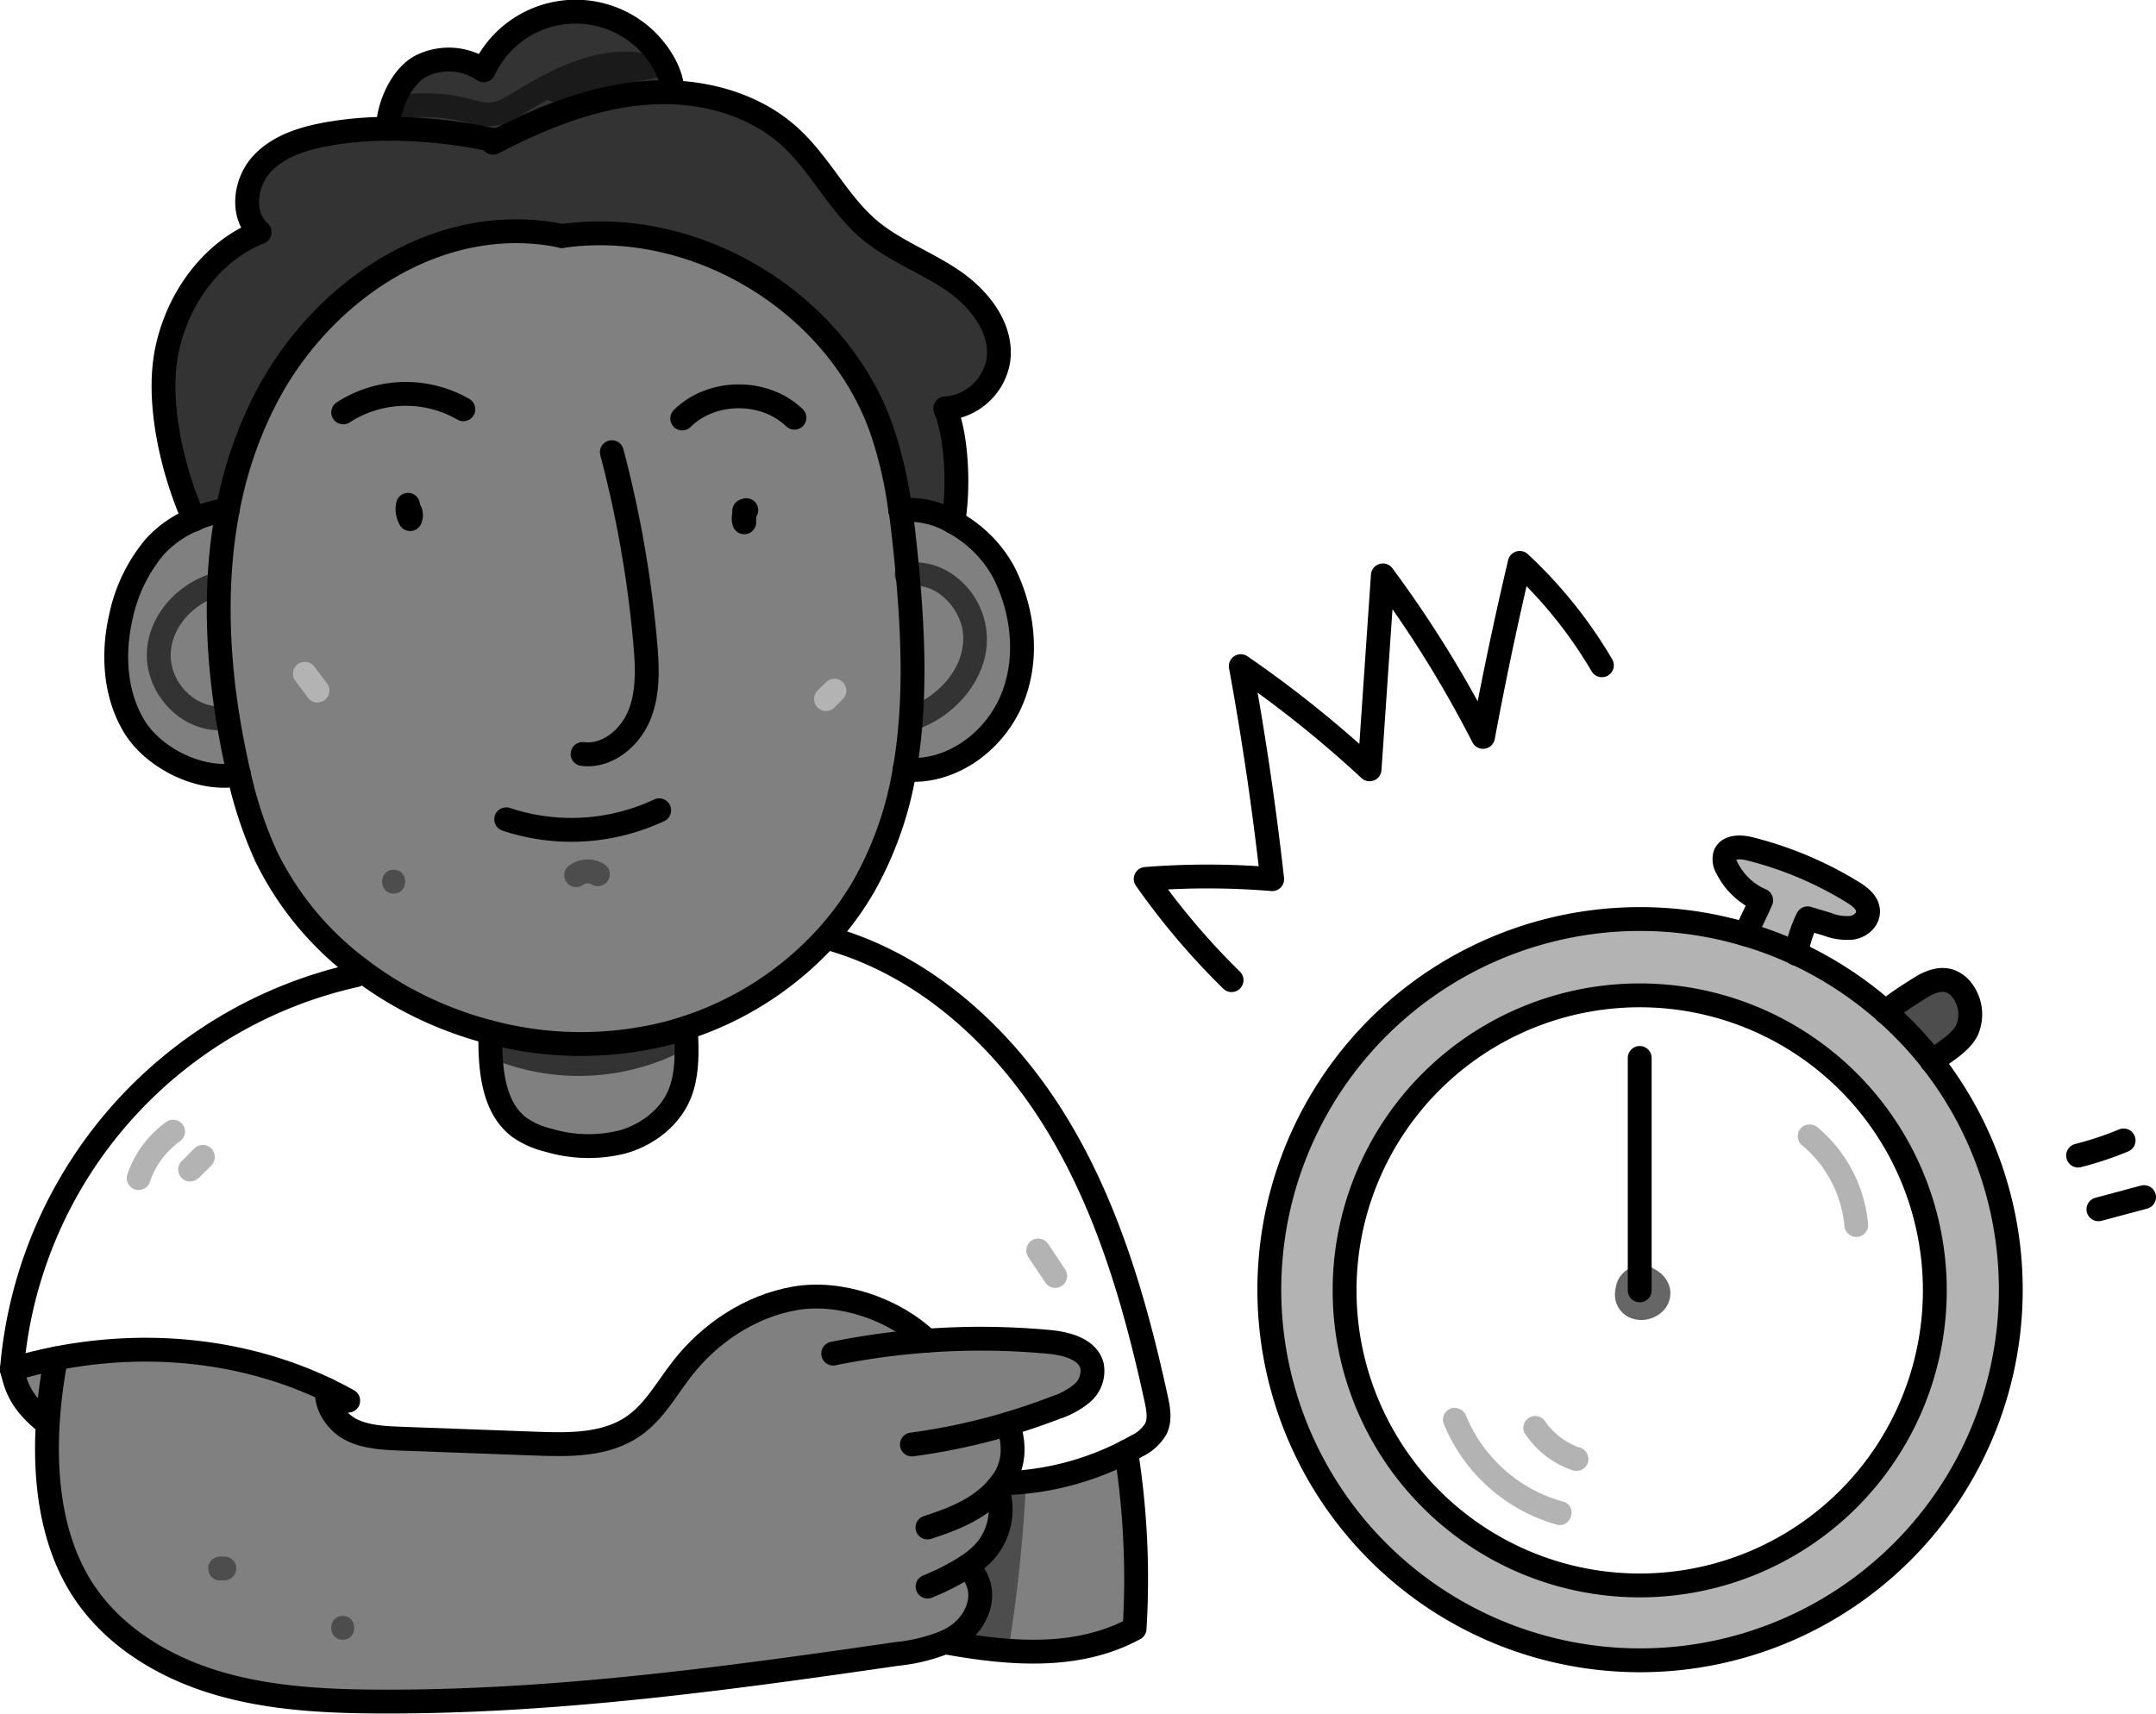
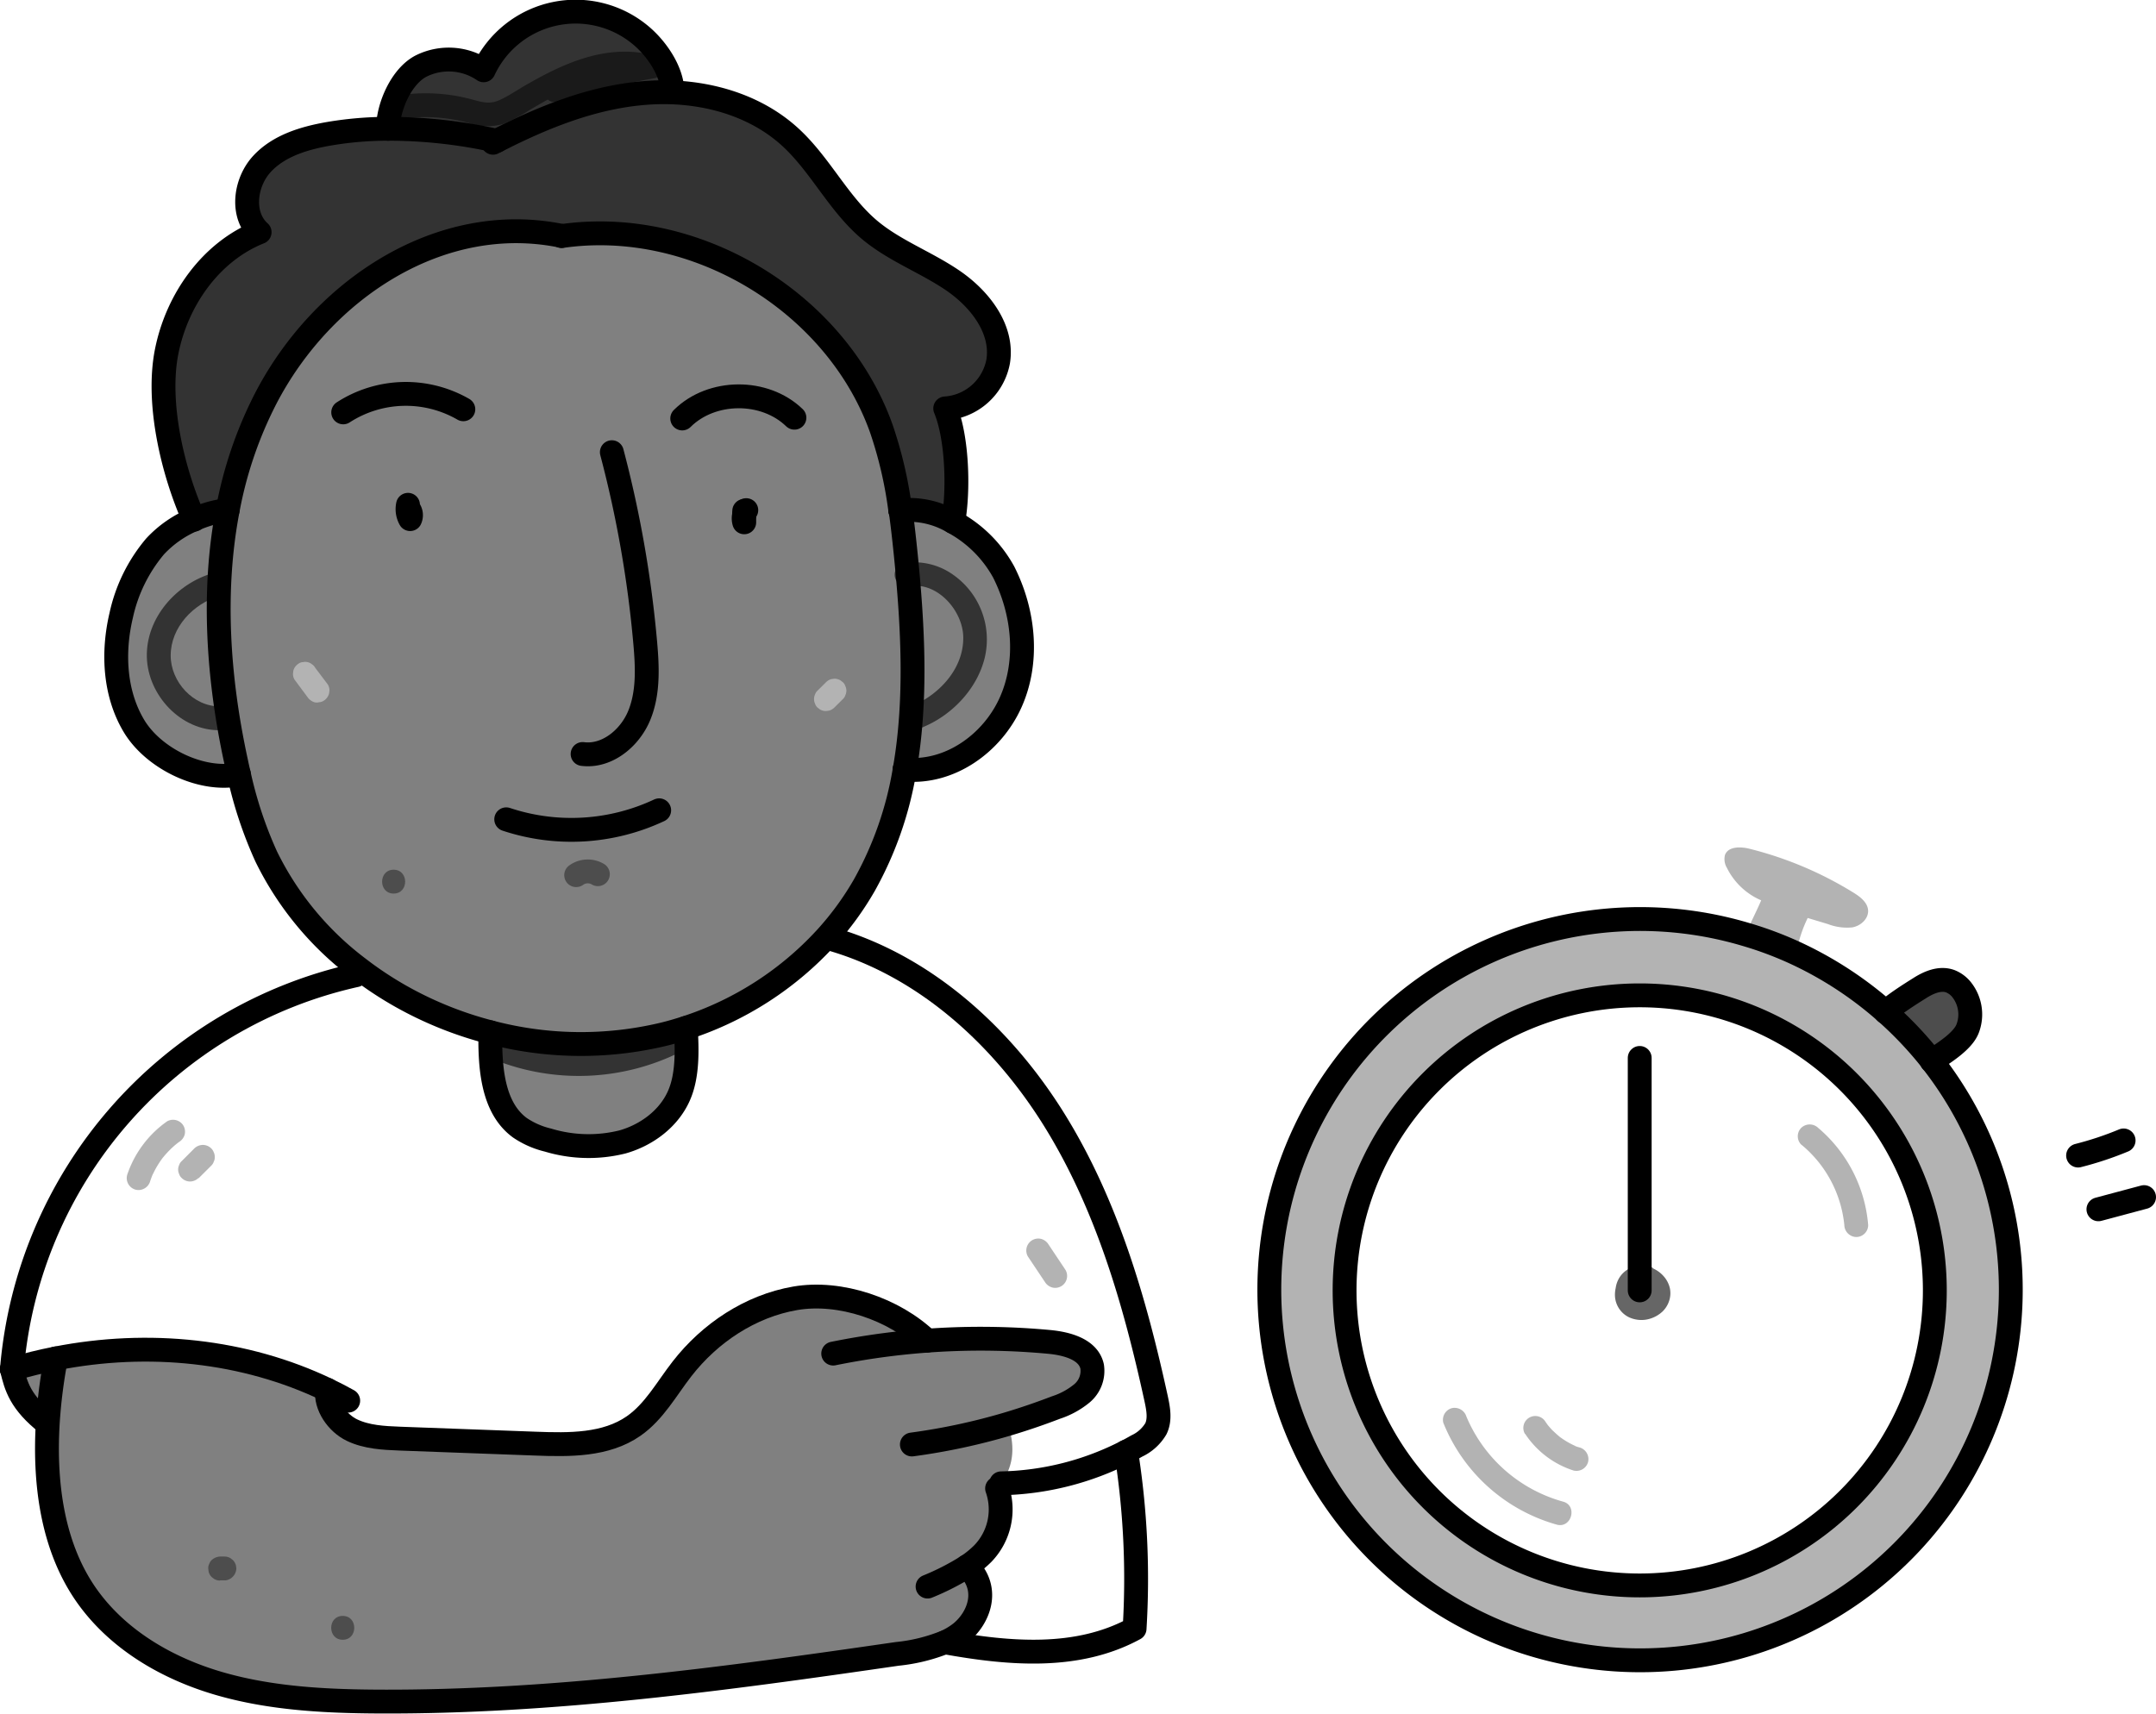
<svg xmlns="http://www.w3.org/2000/svg" viewBox="0 0 451.92 359.3">
  <defs>
    <style>.cls-1{fill:#4d4d4d;}.cls-2{fill:#b3b3b3;}.cls-3{fill:#fff;}.cls-4{fill:gray;}.cls-5{fill:#333;}.cls-6,.cls-9{fill:none;stroke-linecap:round;stroke-linejoin:round;stroke-width:5px;}.cls-6{stroke:#4d4d4d;}.cls-7{fill:#666;}.cls-8{fill:#1a1a1a;}.cls-9{stroke:#000;}</style>
  </defs>
  <g id="Ebene_3" data-name="Ebene 3">
    <path class="cls-1" d="M411.29,207.62a8.35,8.35,0,0,1,1.14,8c-1,2.61-4.81,5-7.55,6.8a78,78,0,0,0-9.59-10.15c1.44-1.51,5.24-3.9,7-5,1.94-1.26,4.34-2.3,6.51-1.51A5.77,5.77,0,0,1,411.29,207.62Z" />
    <path class="cls-2" d="M404.88,222.39a77.71,77.71,0,1,1-39-26.49,75.17,75.17,0,0,1,10.64,4,78.24,78.24,0,0,1,28.36,22.46Zm.68,48.16A61.86,61.86,0,1,0,343.7,332.4,61.87,61.87,0,0,0,405.56,270.55Z" />
    <path class="cls-2" d="M391.58,191c0,1.73-1.6,3.13-3.31,3.44a11.1,11.1,0,0,1-5.11-.69l-4.25-1.28a27.41,27.41,0,0,0-2.39,7.44,75.17,75.17,0,0,0-10.64-4c.93-2.21,2.35-4.92,3.28-7.14A14.32,14.32,0,0,1,362,182a3.6,3.6,0,0,1-.44-2.7c.64-1.86,3.26-1.82,5.17-1.34a76.8,76.8,0,0,1,21.64,9.11C389.9,188,391.55,189.24,391.58,191Z" />
    <path class="cls-3" d="M343.7,208.69a61.86,61.86,0,1,1-61.85,61.86A61.87,61.87,0,0,1,343.7,208.69Z" />
    <path class="cls-3" d="M11.73,284.82q-4.65.9-9.23,2.27a92.47,92.47,0,0,1,72.1-82.62l.36-1.58a75,75,0,0,0,11.69,7.43,77.44,77.44,0,0,0,16.13,6.12c-.09,7.18.38,15.74,6.18,20a17.86,17.86,0,0,0,5.92,2.6,29.36,29.36,0,0,0,15.61.38c5.07-1.44,9.71-4.88,11.83-9.71,1.86-4.22,1.7-9.58,1.43-14.18a68.55,68.55,0,0,0,29.45-19l.13.12C193.44,202.1,210,217.1,221,234.82s16.9,38.08,21.34,58.44c.45,2.09.88,4.36-.05,6.29a9.12,9.12,0,0,1-4,3.62c-.73.42-1.46.82-2.21,1.2A59.93,59.93,0,0,1,209.86,311c2.22-3,3.3-6.91,1.45-12.48q5.1-1.51,10.07-3.44a16.58,16.58,0,0,0,5.46-3,6.13,6.13,0,0,0,2.09-5.61c-.82-3.61-5.32-4.79-9-5.14a152.56,152.56,0,0,0-25.56-.26h0c-6.86-6.61-18.23-10.5-27.63-8.88S148.85,279.46,143,287c-3.23,4.16-5.83,9-10.16,12-5.82,4.05-13.47,3.95-20.56,3.68l-28.45-1.05c-3.42-.13-7-.28-10-1.78s-5.64-5.08-5.22-8.47C51.28,283.09,31.11,281,11.73,284.82Z" />
-     <path class="cls-4" d="M236.05,304.37a170.59,170.59,0,0,1,1.77,37.1c-12,6.53-26.22,5.3-39.71,2.87a15,15,0,0,0,3.35-2c3.69-3,6.24-9.14,1.28-13.92a21.38,21.38,0,0,0,3.22-2.63A13.32,13.32,0,0,0,209,312.07a11.57,11.57,0,0,0,.82-1A59.93,59.93,0,0,0,236.05,304.37Z" />
    <path class="cls-4" d="M209,312.07A13.32,13.32,0,0,1,206,325.74a21.38,21.38,0,0,1-3.22,2.63c5,4.78,2.41,10.91-1.28,13.92a15,15,0,0,1-3.35,2,36.67,36.67,0,0,1-10,2.45C152,352,115.76,357,79.32,356.79c-11.21-.06-22.55-.62-33.31-3.76S25,344,18.44,334.86c-7.28-10.1-9.15-23.39-8.4-36.34a108.41,108.41,0,0,1,1.69-13.7c19.38-3.81,39.55-1.73,56.84,6.56-.42,3.39,2.15,7,5.22,8.47s6.62,1.65,10,1.78l28.45,1.05c7.09.27,14.74.37,20.56-3.68,4.33-3,6.93-7.85,10.16-12,5.85-7.53,14.33-13.17,23.73-14.79s20.77,2.27,27.63,8.88h0a152.56,152.56,0,0,1,25.56.26c3.69.35,8.19,1.53,9,5.14a6.13,6.13,0,0,1-2.09,5.61,16.58,16.58,0,0,1-5.46,3q-5,1.92-10.07,3.44c1.85,5.57.77,9.49-1.45,12.48A11.57,11.57,0,0,1,209,312.07Z" />
    <path class="cls-4" d="M210.38,119.87c4.27,8.42,5.33,18.74,1.47,27.36s-12.85,15-22.25,14.07c2.55-14.58,1.72-30.09.22-45-.32-3.13-.66-6.27-1.1-9.39a18.08,18.08,0,0,1,11.08,2.44A26.21,26.21,0,0,1,210.38,119.87Z" />
    <path class="cls-5" d="M104.12,29.53c9.63-4.92,19.86-9.06,30.63-10a49.44,49.44,0,0,1,6.21-.16c9.1.36,18.13,3.32,24.77,9.45,6.23,5.74,10,13.83,16.45,19.3,5.23,4.43,11.87,6.82,17.54,10.69s10.61,10.21,9.5,17a12.09,12.09,0,0,1-11.09,9.82c2.56,6.17,2.86,17.23,1.67,23.8A18.08,18.08,0,0,0,188.72,107h0a87.06,87.06,0,0,0-4-17.21c-9.5-26.57-39.06-44.35-67-40.29-25.38-5.23-50.22,11.17-62.11,34.2a85,85,0,0,0-7.91,23.27h0a25,25,0,0,0-7,1.94c-4.5-10-7.92-24.49-5.76-35.28s9.26-20.88,19.48-25c-4-3.55-3.12-10.41.49-14.31S64,28.85,69.22,28A74.24,74.24,0,0,1,81.33,27,103.93,103.93,0,0,1,104.12,29.53Z" />
    <path class="cls-4" d="M156,107.88a2.83,2.83,0,0,0,0,1.63C156,109,156,108.42,156,107.88ZM50.07,162.31q-.32-1.35-.6-2.7c-3.72-17.23-5-35.51-1.74-52.68a85,85,0,0,1,7.91-23.27c11.89-23,36.73-39.43,62.11-34.2,27.92-4.06,57.48,13.72,67,40.29a87.06,87.06,0,0,1,4,17.21h0c.44,3.12.78,6.26,1.1,9.39,1.5,14.86,2.33,30.37-.22,45a74.18,74.18,0,0,1-8.48,24.32,62.81,62.81,0,0,1-7.92,10.88,68.55,68.55,0,0,1-29.45,19c-1.57.51-3.15,1-4.75,1.36a74.38,74.38,0,0,1-36.22-.42,77.44,77.44,0,0,1-16.13-6.12A75,75,0,0,1,75,202.89a65.14,65.14,0,0,1-19.14-23.27A85.78,85.78,0,0,1,50.07,162.31Z" />
    <path class="cls-4" d="M143.75,215.5c.27,4.6.43,10-1.43,14.18-2.12,4.83-6.76,8.27-11.83,9.71a29.36,29.36,0,0,1-15.61-.38,17.86,17.86,0,0,1-5.92-2.6c-5.8-4.23-6.27-12.79-6.18-20a74.38,74.38,0,0,0,36.22.42C140.6,216.47,142.18,216,143.75,215.5Z" />
    <path class="cls-5" d="M141,19.33v0a49.44,49.44,0,0,0-6.21.16c-10.77.95-21,5.09-30.63,10A103.93,103.93,0,0,0,81.33,27c0-4.62,2.8-11,6.91-13.14a13,13,0,0,1,13.14.88,21.26,21.26,0,0,1,33.32-7C137.85,10.57,140.91,15.13,141,19.33Z" />
    <path class="cls-4" d="M49.47,159.61q.28,1.35.6,2.7c-7.82,1.63-17.88-3.29-22-10.14S23.57,136.73,25.41,129a33.36,33.36,0,0,1,7.09-14.41,23.42,23.42,0,0,1,8.2-5.68,25,25,0,0,1,7-1.94h0C44.44,124.1,45.75,142.38,49.47,159.61Z" />
    <path class="cls-6" d="M120.77,183.49a4.14,4.14,0,0,1,4.55-.2" />
    <path class="cls-2" d="M61.75,142.51l2.65,3.57a2.8,2.8,0,0,0,1.49,1.15,1.89,1.89,0,0,0,1,0,1.85,1.85,0,0,0,.93-.29,2.58,2.58,0,0,0,1.15-1.5l.09-.66a2.53,2.53,0,0,0-.34-1.26L66.06,140a1.8,1.8,0,0,0-.64-.7,2.21,2.21,0,0,0-1.85-.49,1.85,1.85,0,0,0-.93.29,2.58,2.58,0,0,0-1.15,1.5l-.08.66a2.43,2.43,0,0,0,.34,1.26Z" />
    <path class="cls-2" d="M174.89,148.35l1.79-1.78a1.83,1.83,0,0,0,.51-.8,2.23,2.23,0,0,0,0-1.93,1.83,1.83,0,0,0-.51-.8l-.51-.39a2.54,2.54,0,0,0-1.26-.35l-.67.09a2.52,2.52,0,0,0-1.1.65l-1.78,1.77a1.82,1.82,0,0,0-.52.8,2.32,2.32,0,0,0,0,1.93,1.85,1.85,0,0,0,.52.81l.5.39a2.54,2.54,0,0,0,1.27.34l.66-.09a2.6,2.6,0,0,0,1.1-.64Z" />
    <path class="cls-5" d="M46.15,148.1c-5.62.1-10.4-5.17-10.37-10.68,0-5.88,4.77-10.9,10.23-12.45,3.09-.88,1.78-5.7-1.33-4.82-7.66,2.17-14.11,9.39-13.9,17.62.21,8,7.14,15.48,15.37,15.33,3.21-.06,3.22-5.06,0-5Z" />
    <path class="cls-5" d="M193.73,152.34c6-2.57,11.08-8,12.66-14.35a16.56,16.56,0,0,0-6.5-17.41,14,14,0,0,0-10.52-2.5,2.52,2.52,0,0,0-1.75,3.08,2.56,2.56,0,0,0,3.07,1.74c5.87-.91,11.13,5.18,11.22,10.67.1,6.58-4.95,12-10.71,14.45a2.51,2.51,0,0,0-.89,3.42,2.57,2.57,0,0,0,3.42.9Z" />
    <path class="cls-5" d="M103.92,222.3a47.71,47.71,0,0,0,38.47-1.62,2.52,2.52,0,0,0,.89-3.42,2.55,2.55,0,0,0-3.42-.9,42.84,42.84,0,0,1-34.61,1.12,2.52,2.52,0,0,0-3.08,1.75,2.56,2.56,0,0,0,1.75,3.07Z" />
    <path class="cls-2" d="M31.46,247.7c.08-.25.17-.49.26-.73s.07-.19.11-.29.21-.53.05-.13,0,0,.05-.13.11-.23.17-.35l.31-.62A19.68,19.68,0,0,1,34,242.9c.07-.08.13-.17.19-.25.18-.25-.35.43-.06.08.17-.2.33-.4.5-.59.32-.37.65-.72,1-1.07s.71-.67,1.08-1l.6-.48c-.09.07-.41.3-.14.11l.38-.28a2.72,2.72,0,0,0,1.15-1.49,2.56,2.56,0,0,0-.26-1.93,2.53,2.53,0,0,0-3.42-.89,22.39,22.39,0,0,0-8.37,11.25,2.52,2.52,0,0,0,1.75,3.07,2.55,2.55,0,0,0,3.07-1.74Z" />
    <path class="cls-2" d="M41.61,247.06l2.67-2.66a2.05,2.05,0,0,0,.52-.81,2,2,0,0,0,.21-1,2,2,0,0,0-.21-1,2.05,2.05,0,0,0-.52-.81,2.51,2.51,0,0,0-1.77-.73,2.61,2.61,0,0,0-1.77.73l-2.66,2.67a1.77,1.77,0,0,0-.52.8,2.23,2.23,0,0,0,0,1.93,1.77,1.77,0,0,0,.52.8,2.49,2.49,0,0,0,1.76.74,2.6,2.6,0,0,0,1.77-.74Z" />
    <path class="cls-2" d="M215.46,263.45l3.56,5.33a2.67,2.67,0,0,0,1.49,1.15,2.5,2.5,0,0,0,3.08-1.75,2.52,2.52,0,0,0-.25-1.92l-3.56-5.34a2.67,2.67,0,0,0-1.49-1.15,2.51,2.51,0,0,0-2.83,3.68Z" />
    <path class="cls-2" d="M302.54,298.32a36.2,36.2,0,0,0,23.76,21.34c3.11.86,4.44-4,1.33-4.82A30.94,30.94,0,0,1,307.37,297a2.59,2.59,0,0,0-3.08-1.75,2.53,2.53,0,0,0-1.75,3.08Z" />
    <path class="cls-2" d="M319.69,300.63a19.18,19.18,0,0,0,10.11,7.68,2.52,2.52,0,0,0,3.07-1.75,2.55,2.55,0,0,0-1.74-3.07,5.5,5.5,0,0,1-1.27-.46c.13.08.55.23.17.06l-.3-.14-.6-.3a18.73,18.73,0,0,1-2.21-1.4c-.24-.17.51.41.13.1l-.21-.17-.51-.44q-.49-.45-1-.93c-.31-.33-.6-.67-.88-1s.09.15.14.19a1.89,1.89,0,0,1-.2-.27l-.42-.6a2.5,2.5,0,1,0-4.32,2.52Z" />
    <path class="cls-2" d="M377.59,240a25.06,25.06,0,0,1,9,16.86,2.57,2.57,0,0,0,2.5,2.5,2.51,2.51,0,0,0,2.5-2.5,29.91,29.91,0,0,0-10.49-20.39,2.56,2.56,0,0,0-3.54,0,2.51,2.51,0,0,0,0,3.53Z" />
    <path class="cls-7" d="M344.74,265.24a5.49,5.49,0,0,0-4.54,1.9,6.39,6.39,0,0,0-1.68,4.7,5.24,5.24,0,0,0,2.9,4.33,6.27,6.27,0,0,0,2.63.59,6.21,6.21,0,0,0,2.13-.38,6.6,6.6,0,0,0,2.27-1.37,5.42,5.42,0,0,0,1.4-2.21A5.09,5.09,0,0,0,350,270a5.72,5.72,0,0,0-1.3-2.44,6.46,6.46,0,0,0-4.42-2.16,5.3,5.3,0,0,0-4.88,2.55,5.5,5.5,0,0,0-.69,3.82,4.44,4.44,0,0,0,2,3c2,1.28,5.18.73,6.27-1.49a2.7,2.7,0,0,0,.26-1.93,2.56,2.56,0,0,0-1.15-1.49,2.51,2.51,0,0,0-1.93-.25,2.46,2.46,0,0,0-1.49,1.15,2.29,2.29,0,0,1-.18.29l.39-.51a2.47,2.47,0,0,1-.28.28l.5-.39a3.79,3.79,0,0,1-.34.2l.6-.26a2.38,2.38,0,0,1-.52.15l.66-.09a2.15,2.15,0,0,1-.62,0l.66.09a2.54,2.54,0,0,1-.6-.16l.6.25a2.18,2.18,0,0,1-.42-.24l.5.39a2.19,2.19,0,0,1-.34-.34l.39.51a2.86,2.86,0,0,1-.24-.42l.25.6a2.58,2.58,0,0,1-.17-.62l.09.67a3,3,0,0,1,0-.73l-.09.66a3.67,3.67,0,0,1,.2-.72l-.25.6a3.23,3.23,0,0,1,.42-.72l-.39.51a2.93,2.93,0,0,1,.46-.47l-.5.39a2.28,2.28,0,0,1,.6-.36l-.6.25a3,3,0,0,1,.72-.2l-.67.09a3.79,3.79,0,0,1,.89,0l-.67-.08a3.92,3.92,0,0,1,1,.25l-.6-.25a4.49,4.49,0,0,1,1,.57l-.5-.39a4,4,0,0,1,.68.69l-.39-.51a3.63,3.63,0,0,1,.41.71l-.25-.59a3,3,0,0,1,.2.72l-.09-.67a3.27,3.27,0,0,1,0,.7l.09-.67a2.72,2.72,0,0,1-.19.69l.26-.6a3.61,3.61,0,0,1-.35.6l.39-.51a3.18,3.18,0,0,1-.58.58l.51-.39a4.48,4.48,0,0,1-.9.52l.6-.25a4.35,4.35,0,0,1-1,.27l.66-.09a4,4,0,0,1-1,0l.66.09a3.75,3.75,0,0,1-.86-.22l.6.25a3.25,3.25,0,0,1-.65-.38l.51.39a3.33,3.33,0,0,1-.46-.46l.39.51a3,3,0,0,1-.35-.6l.25.59a3,3,0,0,1-.2-.72l.09.66a3.84,3.84,0,0,1,0-.83l-.09.67a4.07,4.07,0,0,1,.28-1l-.26.6a4.94,4.94,0,0,1,.54-.92l-.39.5a4.63,4.63,0,0,1,.7-.7l-.51.39a3.67,3.67,0,0,1,.72-.42l-.6.25a3,3,0,0,1,.72-.21l-.66.09a3.31,3.31,0,0,1,.77,0,2.46,2.46,0,0,0,1.77-.73,2.51,2.51,0,0,0,0-3.54l-.51-.39a2.53,2.53,0,0,0-1.26-.34Z" />
    <path class="cls-8" d="M85.19,24.78a34.14,34.14,0,0,1,13,1,12.08,12.08,0,0,0,7.16.25,31.88,31.88,0,0,0,5.71-3c6.88-4,14.92-8.67,23.2-7V11.29A74.88,74.88,0,0,0,115,16.73c-2.62,1.12-.75,5.39,1.92,4.57a176.83,176.83,0,0,1,20.44-4.94,2.52,2.52,0,0,0,1.74-3.08A2.55,2.55,0,0,0,136,11.54a176.83,176.83,0,0,0-20.44,4.94l1.93,4.57a70.27,70.27,0,0,1,18.11-4.93c2.46-.34,2.31-4.36,0-4.83-9-1.8-17.45,2-25.11,6.39-1.93,1.1-3.8,2.41-5.82,3.32s-3.63.42-5.59-.11a37.15,37.15,0,0,0-13.92-1.11,2.57,2.57,0,0,0-2.5,2.5,2.51,2.51,0,0,0,2.5,2.5Z" />
    <path class="cls-1" d="M46.07,331.35H47a2,2,0,0,0,1-.21,2.61,2.61,0,0,0,1.54-2.29l-.09-.66a2.55,2.55,0,0,0-.65-1.11l-.5-.39a2.53,2.53,0,0,0-1.26-.34h-.89a2.83,2.83,0,0,0-1.77.73,2,2,0,0,0-.52.81,1.88,1.88,0,0,0-.21,1l.09.67a2.41,2.41,0,0,0,.64,1.1l.5.39a2.47,2.47,0,0,0,1.27.34Z" />
    <path class="cls-1" d="M82.51,187.35c3.22,0,3.22-5,0-5s-3.22,5,0,5Z" />
    <path class="cls-1" d="M71.84,343.8c3.22,0,3.23-5,0-5s-3.22,5,0,5Z" />
-     <path class="cls-1" d="M205.74,324.53A118.89,118.89,0,0,0,204,342c-.08,2.92,4,3.24,4.91.66a121,121,0,0,0,6-29h-5q-.84,14.94-3.16,29.75a2.57,2.57,0,0,0,1.75,3.07,2.51,2.51,0,0,0,3.07-1.74,311.64,311.64,0,0,0,3.34-31.08,2.52,2.52,0,0,0-2.5-2.5,2.56,2.56,0,0,0-2.5,2.5,115.59,115.59,0,0,1-5.85,27.7L209,342a110.3,110.3,0,0,1,1.59-16.13,2.56,2.56,0,0,0-1.74-3.08,2.53,2.53,0,0,0-3.08,1.75Z" />
    <path class="cls-4" d="M9.2,292.15l.94-4.44a2.67,2.67,0,0,0-.26-1.92,2.5,2.5,0,0,0-3.42-.9,2.52,2.52,0,0,0-1.15,1.49l-.93,4.44a2.65,2.65,0,0,0,.25,1.93,2.56,2.56,0,0,0,1.5,1.14,2.5,2.5,0,0,0,3.07-1.74Z" />
  </g>
  <g id="Ebene_4" data-name="Ebene 4">
    <path class="cls-9" d="M404.88,222.39a77.71,77.71,0,1,1-39-26.49,75.17,75.17,0,0,1,10.64,4,78.24,78.24,0,0,1,28.36,22.46Z" />
    <path class="cls-9" d="M405.56,270.55a61.86,61.86,0,1,1-61.86-61.86A61.86,61.86,0,0,1,405.56,270.55Z" />
    <line class="cls-9" x1="343.7" y1="270.55" x2="343.7" y2="221.81" />
-     <path class="cls-9" d="M365.88,195.9c.93-2.21,2.35-4.92,3.28-7.14A14.32,14.32,0,0,1,362,182a3.6,3.6,0,0,1-.44-2.7c.64-1.86,3.26-1.82,5.17-1.34a76.8,76.8,0,0,1,21.64,9.11c1.51.93,3.16,2.19,3.19,4s-1.6,3.13-3.31,3.44a11.1,11.1,0,0,1-5.11-.69l-4.25-1.28a27.41,27.41,0,0,0-2.39,7.44" />
    <path class="cls-9" d="M395.29,212.24c1.44-1.51,5.24-3.9,7-5,1.94-1.26,4.34-2.3,6.51-1.51a5.77,5.77,0,0,1,2.5,1.93,8.35,8.35,0,0,1,1.14,8c-1,2.61-4.81,5-7.55,6.8" />
    <path class="cls-9" d="M435.59,242.28a68.38,68.38,0,0,0,9.54-3.17" />
    <path class="cls-9" d="M439.85,253.55l9.57-2.56" />
-     <path class="cls-9" d="M258.15,205.5a151.81,151.81,0,0,1-18-21.22,165.24,165.24,0,0,1,26.51.05q-2.51-22.44-6.58-44.66a238.62,238.62,0,0,1,27,21.63q1.38-20.33,2.78-40.66a241.14,241.14,0,0,1,21,33.86q3.41-18.33,7.69-36.48a94.83,94.83,0,0,1,17.22,21.46" />
    <path class="cls-9" d="M188.71,107a87.06,87.06,0,0,0-4-17.21c-9.5-26.57-39.06-44.35-67-40.29" />
    <path class="cls-9" d="M117.75,49.46c-25.38-5.23-50.22,11.17-62.11,34.2a85,85,0,0,0-7.91,23.27c-3.29,17.17-2,35.45,1.74,52.68q.28,1.35.6,2.7a85.78,85.78,0,0,0,5.75,17.31A65.14,65.14,0,0,0,75,202.89a75,75,0,0,0,11.69,7.43,77.44,77.44,0,0,0,16.13,6.12,74.38,74.38,0,0,0,36.22.42c1.6-.39,3.18-.85,4.75-1.36a68.55,68.55,0,0,0,29.45-19,62.81,62.81,0,0,0,7.92-10.88,74.18,74.18,0,0,0,8.48-24.32c2.55-14.58,1.72-30.09.22-45-.32-3.13-.66-6.27-1.1-9.39" />
    <path class="cls-9" d="M143,87.74c6.16-6.13,17.28-6.2,23.52-.16" />
    <path class="cls-9" d="M71.94,86.46a24.15,24.15,0,0,1,25.18-.65" />
    <path class="cls-9" d="M85.52,105.84a4.27,4.27,0,0,0,.45,3,2,2,0,0,0-.51-2.34" />
    <path class="cls-9" d="M156,107.88a2.59,2.59,0,0,1,.43-.92" />
    <path class="cls-9" d="M156,107.88c0,.54,0,1.09,0,1.63A2.83,2.83,0,0,1,156,107.88Z" />
    <path class="cls-9" d="M156,107.11c0,.26,0,.51,0,.77" />
    <path class="cls-9" d="M128.25,94.81a238.82,238.82,0,0,1,7,40c.45,5.12.69,10.47-1.27,15.22s-6.76,8.71-11.86,8.06" />
    <path class="cls-9" d="M138.17,169.89a43.3,43.3,0,0,1-32.06,1.89" />
    <path class="cls-9" d="M102.78,216.44c-.09,7.18.38,15.74,6.18,20a17.86,17.86,0,0,0,5.92,2.6,29.36,29.36,0,0,0,15.61.38c5.07-1.44,9.71-4.88,11.83-9.71,1.86-4.22,1.7-9.58,1.43-14.18" />
    <path class="cls-9" d="M103.34,29.93l.78-.4c9.63-4.92,19.86-9.06,30.63-10a49.44,49.44,0,0,1,6.21-.16c9.1.36,18.13,3.32,24.77,9.45,6.23,5.74,10,13.83,16.45,19.3,5.23,4.43,11.87,6.82,17.54,10.69s10.61,10.21,9.5,17a12.09,12.09,0,0,1-11.09,9.82c2.56,6.17,2.86,17.23,1.67,23.8" />
    <path class="cls-9" d="M104.12,29.53A103.93,103.93,0,0,0,81.33,27,74.24,74.24,0,0,0,69.22,28c-5.24.89-10.7,2.46-14.31,6.37s-4.45,10.76-.49,14.31c-10.22,4.07-17.32,14.17-19.48,25s1.26,25.24,5.76,35.28" />
    <path class="cls-9" d="M47.72,106.93a25,25,0,0,0-7,1.94,23.42,23.42,0,0,0-8.2,5.68A33.36,33.36,0,0,0,25.41,129c-1.84,7.77-1.43,16.36,2.67,23.21s14.17,11.77,22,10.14h0" />
    <path class="cls-9" d="M188.71,107h0a18.08,18.08,0,0,1,11.08,2.44,26.21,26.21,0,0,1,10.58,10.47c4.27,8.42,5.33,18.74,1.47,27.36s-12.85,15-22.25,14.07" />
    <path class="cls-9" d="M81.33,27c0-4.62,2.8-11,6.91-13.14a13,13,0,0,1,13.14.88,21.26,21.26,0,0,1,33.32-7c3.15,2.78,6.21,7.34,6.26,11.54" />
    <path class="cls-9" d="M74.6,204.47A92.47,92.47,0,0,0,2.5,287.09" />
    <path class="cls-9" d="M2.5,287.09c.84,3.52,1.73,6.93,7.47,11.43" />
    <path class="cls-9" d="M2.5,287.09q4.57-1.36,9.23-2.27c19.38-3.81,39.55-1.73,56.84,6.56q2.25,1.08,4.42,2.29" />
    <path class="cls-9" d="M11.73,284.81h0A108.41,108.41,0,0,0,10,298.52c-.75,13,1.12,26.24,8.4,36.34C25,344,35.25,349.89,46,353s22.1,3.7,33.31,3.76c36.44.18,72.7-4.76,108.77-10a36.67,36.67,0,0,0,10-2.45,15,15,0,0,0,3.35-2c3.69-3,6.24-9.14,1.28-13.92" />
    <path class="cls-9" d="M68.57,291.38c-.42,3.39,2.15,7,5.22,8.47s6.62,1.65,10,1.78l28.45,1.05c7.09.27,14.74.37,20.56-3.68,4.33-3,6.93-7.85,10.16-12,5.85-7.53,14.33-13.17,23.73-14.79s20.77,2.27,27.63,8.88" />
    <path class="cls-9" d="M174.65,283.8a155,155,0,0,1,45.27-2.45c3.69.35,8.19,1.53,9,5.14a6.13,6.13,0,0,1-2.09,5.61,16.58,16.58,0,0,1-5.46,3q-5,1.92-10.07,3.44a132,132,0,0,1-20.16,4.32" />
-     <path class="cls-9" d="M211.31,298.56c1.85,5.57.77,9.49-1.45,12.48a11.57,11.57,0,0,1-.82,1,19.65,19.65,0,0,1-1.64,1.65c-3.64,3.29-8.37,5.07-13,6.57" />
    <path class="cls-9" d="M209,312.07A13.32,13.32,0,0,1,206,325.74a21.38,21.38,0,0,1-3.22,2.63,52.56,52.56,0,0,1-8.35,4.28" />
    <path class="cls-9" d="M173.33,196.62C193.44,202.1,210,217.1,221,234.82s16.9,38.08,21.34,58.44c.45,2.09.88,4.36-.05,6.29a9.12,9.12,0,0,1-4,3.62c-.73.42-1.46.82-2.21,1.2A59.93,59.93,0,0,1,209.86,311h0" />
    <path class="cls-9" d="M236.05,304.37a170.59,170.59,0,0,1,1.77,37.1c-12,6.53-26.22,5.3-39.71,2.87" />
  </g>
</svg>